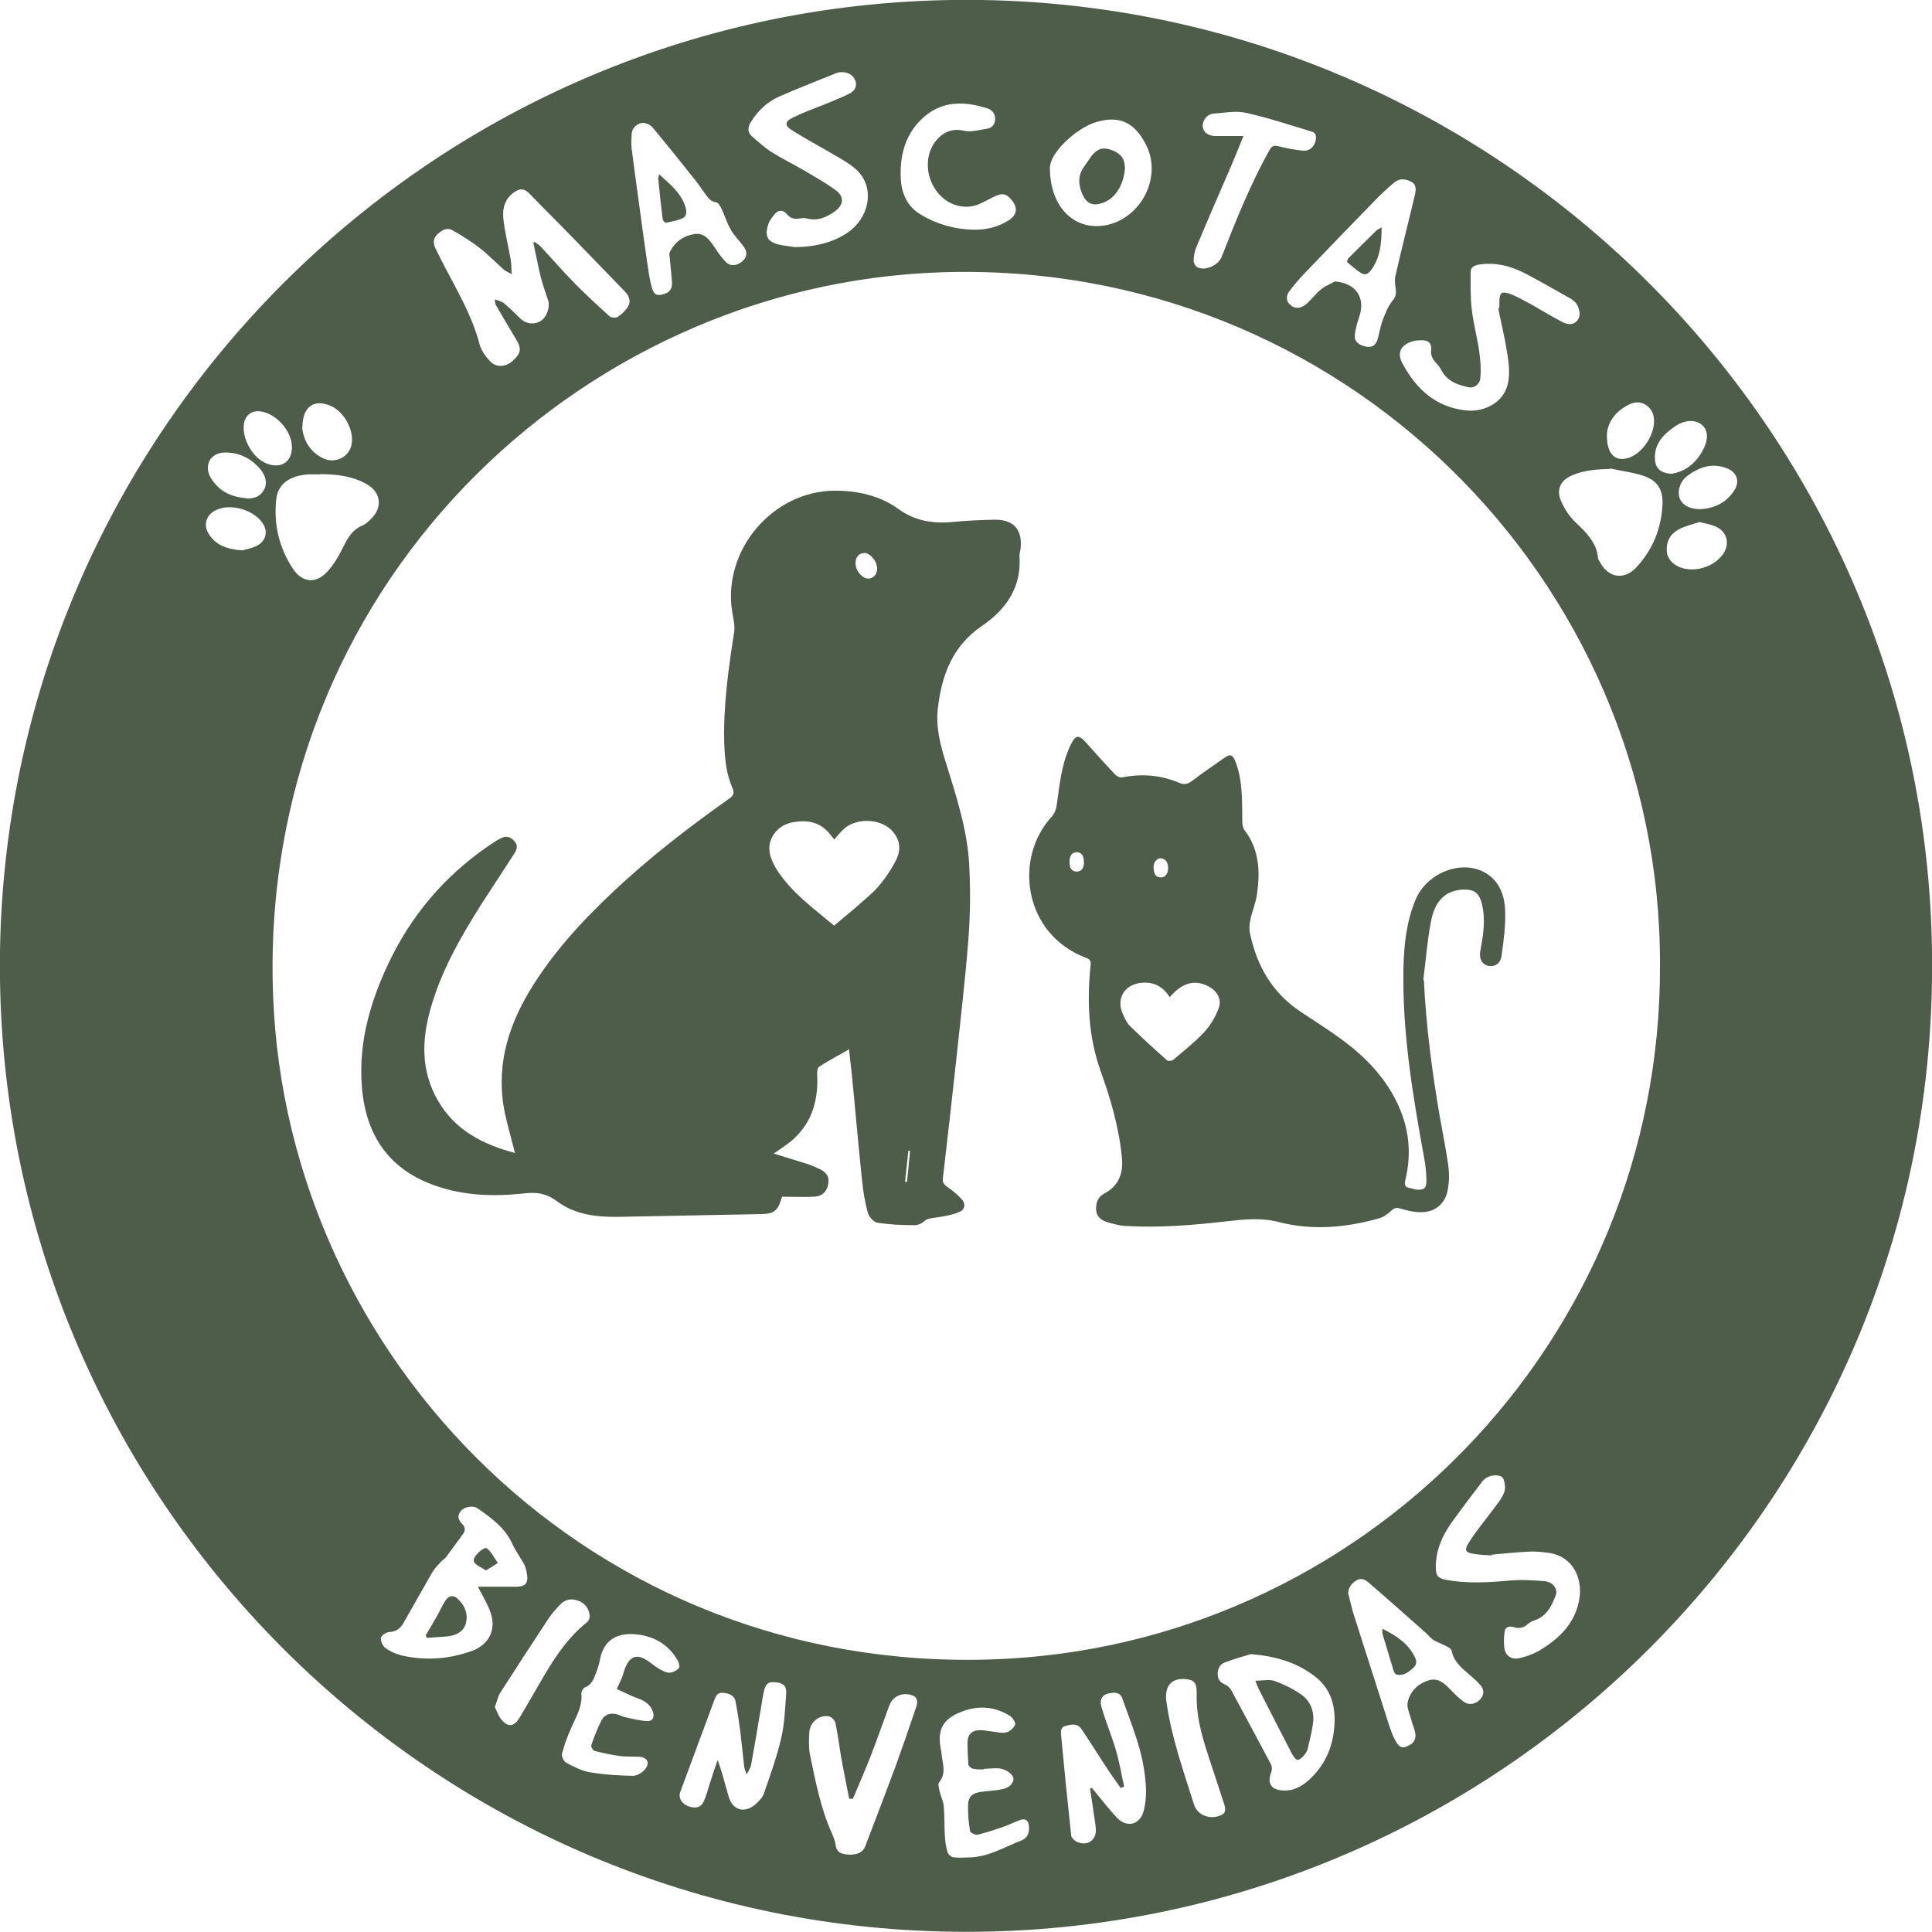
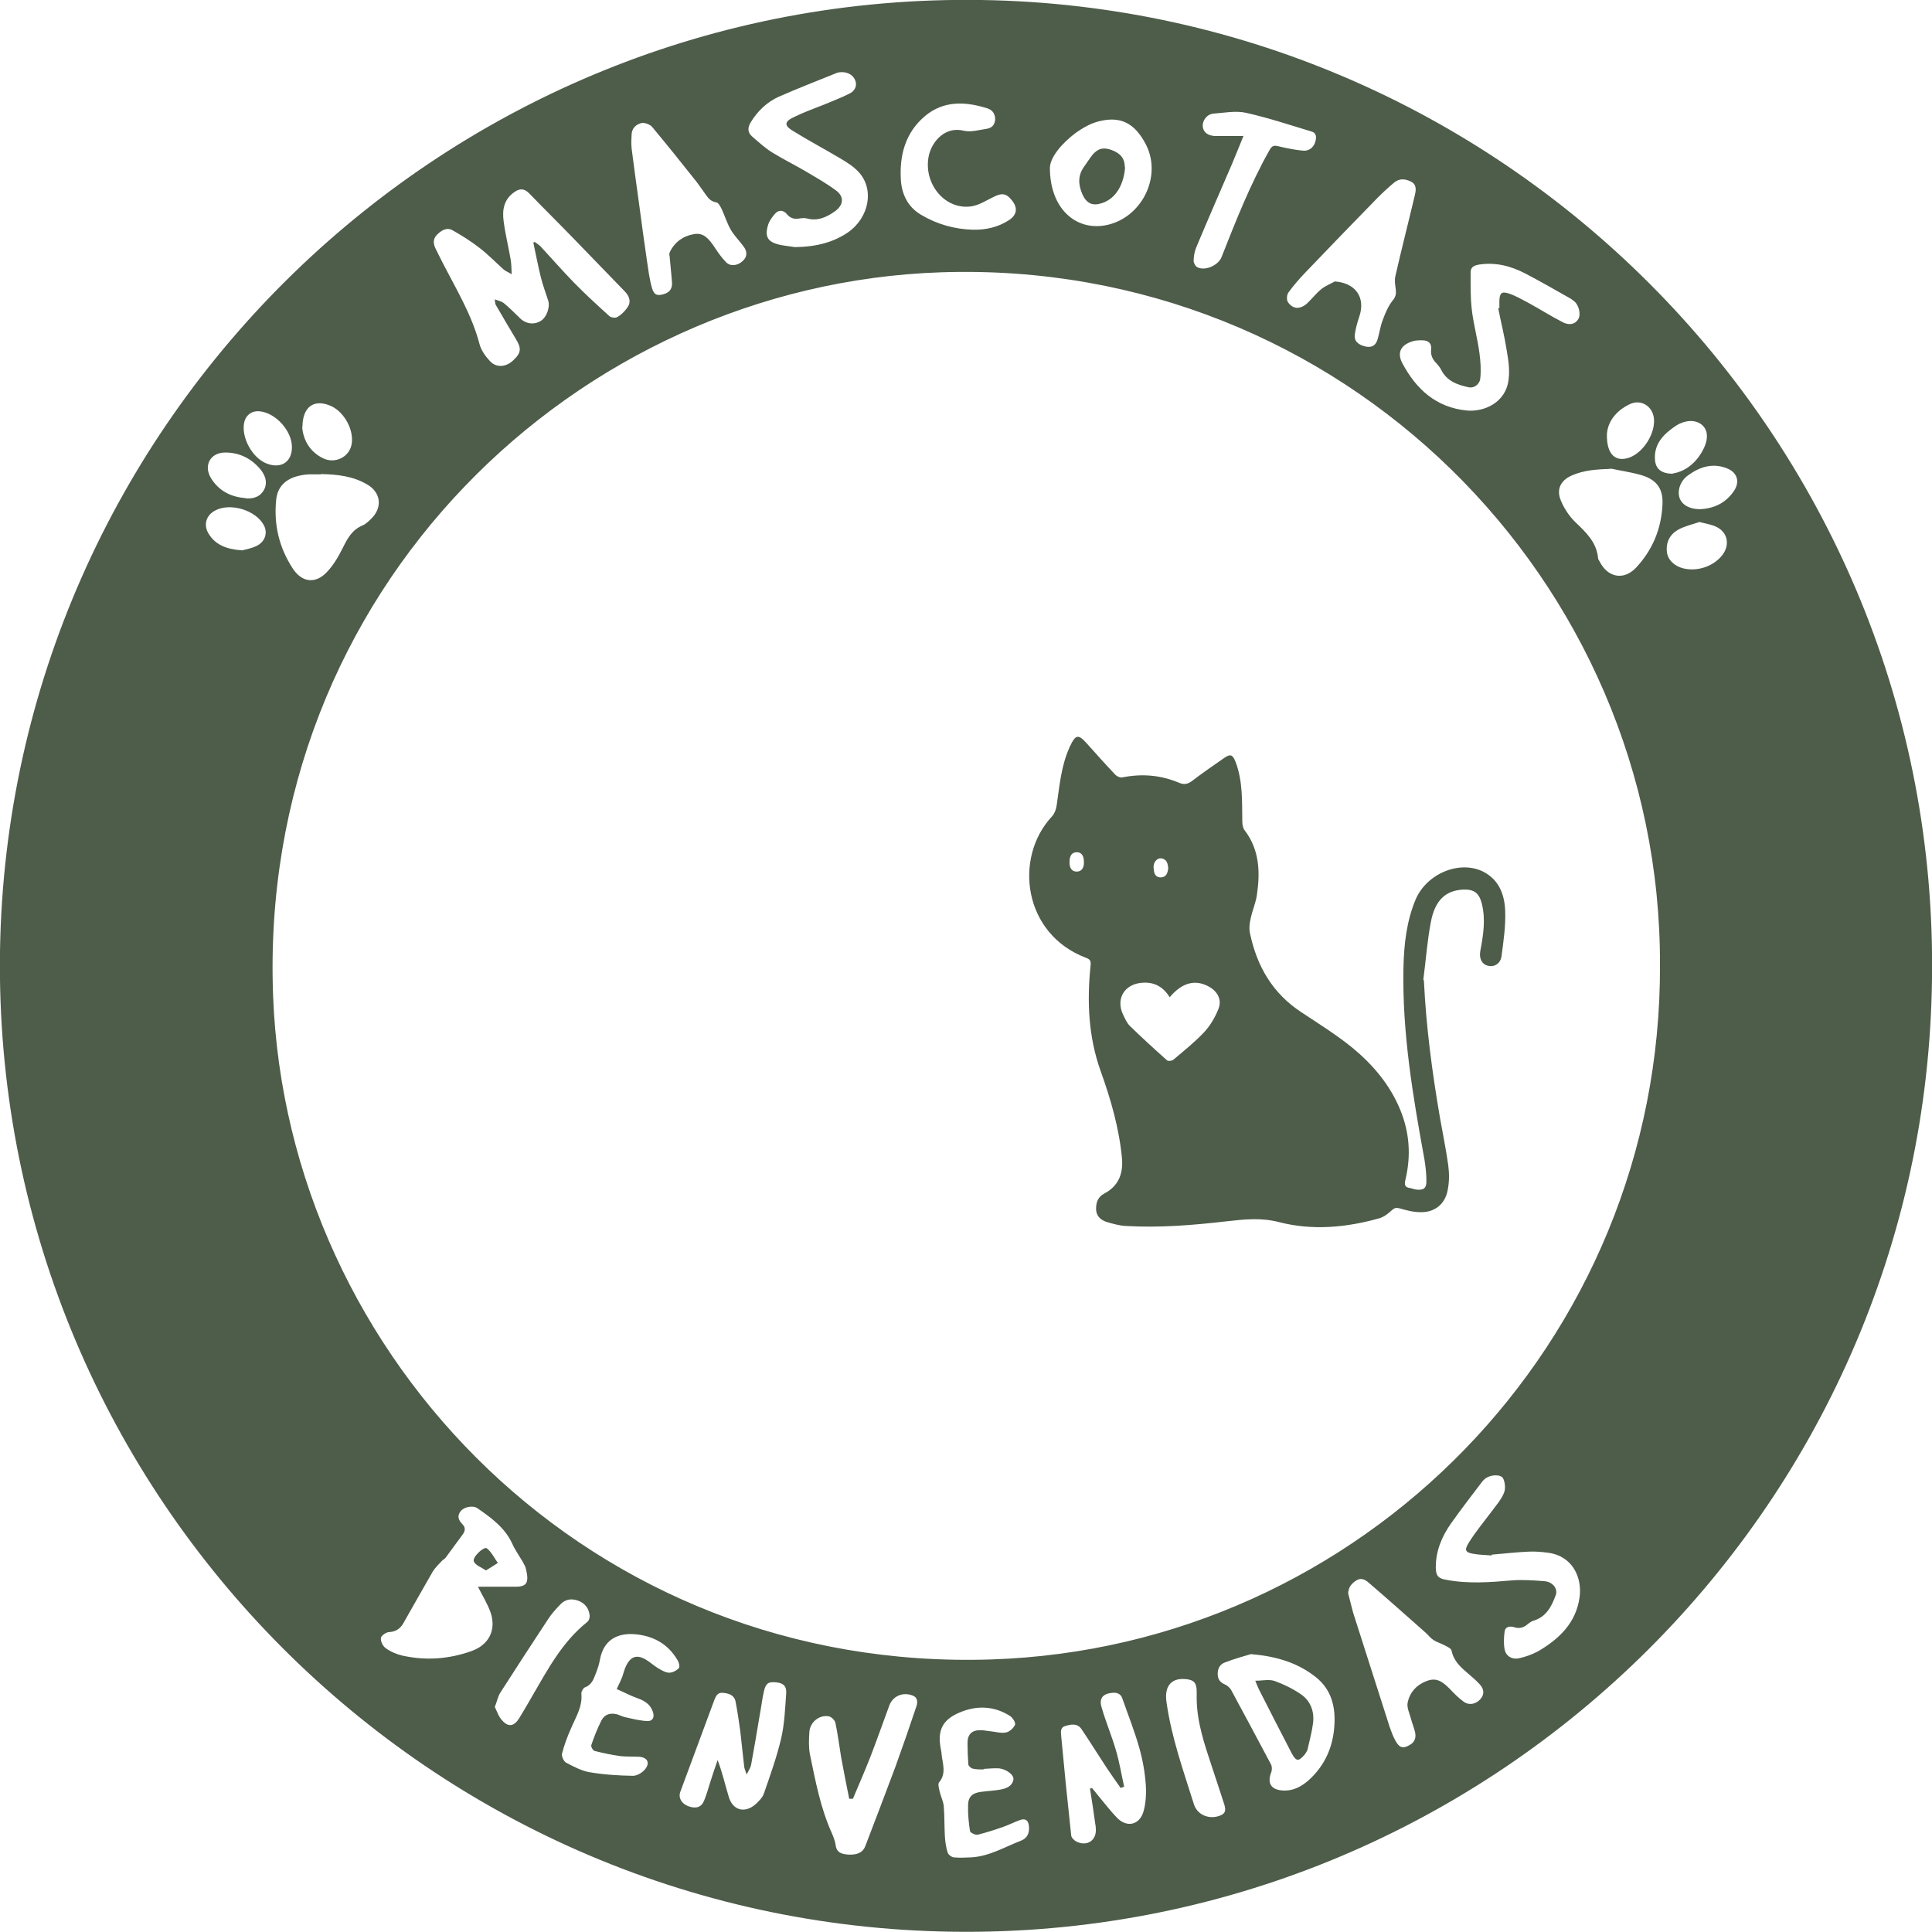
<svg xmlns="http://www.w3.org/2000/svg" id="Capa_1" data-name="Capa 1" viewBox="0 0 69.89 69.89">
  <defs>
    <style> .cls-1 { fill: #4e5c4a; } </style>
  </defs>
  <path class="cls-1" d="m69.89,35.39c-.22,19.28-16.14,34.76-35.42,34.49C15.22,69.62-.28,53.75,0,34.42.29,15.2,16.17-.3,35.51,0c19.15.3,34.65,16.1,34.38,35.39Zm-9.84-.48c.04-13.92-11.52-25.54-26-25.06-13.21.44-24.74,11.52-24.17,26.19.51,13.15,11.56,24.47,25.99,23.99,13.35-.44,24.23-11.45,24.18-25.12ZM19.27,8.79s.05-.02.07-.04c.07.05.15.1.21.16.41.44.8.89,1.22,1.32.41.42.85.82,1.28,1.21.06.05.21.07.28.03.13-.07.25-.19.34-.31.17-.21.12-.42-.06-.61-.61-.63-1.22-1.26-1.83-1.89-.54-.56-1.1-1.11-1.64-1.67-.17-.17-.33-.18-.52-.05-.39.26-.46.65-.4,1.07.06.46.17.9.25,1.36.03.16.03.32.04.55-.15-.09-.24-.12-.3-.18-.29-.26-.56-.54-.86-.77-.31-.24-.64-.45-.98-.64-.22-.12-.41.01-.57.17-.14.15-.13.32-.04.5.08.15.15.31.23.46.5.98,1.08,1.92,1.36,3,.06.22.22.44.38.61.23.24.57.21.82-.02.31-.28.32-.45.11-.79-.25-.41-.49-.83-.73-1.24-.02-.04-.02-.09-.03-.19.13.05.24.07.32.13.19.16.38.34.56.52.21.23.52.29.78.13.21-.12.35-.5.27-.74-.09-.28-.2-.57-.27-.86-.1-.41-.18-.83-.27-1.25Zm-1.97,48.61c.42,0,.86,0,1.3,0,.44.01.55-.12.43-.63-.02-.1-.08-.2-.13-.29-.13-.22-.28-.43-.38-.66-.27-.57-.76-.92-1.25-1.26-.15-.11-.47-.05-.59.09-.16.18-.1.34.05.49.12.12.1.25,0,.38-.2.28-.41.55-.61.83-.03.04-.09.07-.13.11-.12.13-.25.25-.34.4-.36.62-.71,1.25-1.07,1.88-.11.18-.27.29-.5.3-.11,0-.29.13-.3.21-.02.12.07.3.17.37.18.13.39.22.6.27.85.19,1.68.13,2.5-.16.63-.22.91-.76.7-1.39-.11-.32-.3-.62-.45-.92ZM28.75,8.94c.81-.01,1.42-.19,1.92-.53.78-.54.97-1.58.38-2.2-.19-.2-.43-.35-.67-.49-.57-.34-1.16-.65-1.72-1-.29-.18-.28-.32.03-.47.36-.18.75-.32,1.13-.47.3-.13.61-.24.9-.39.17-.08.29-.24.23-.45-.07-.21-.24-.31-.45-.33-.09,0-.18,0-.26.04-.69.28-1.39.55-2.07.85-.42.19-.76.51-1.01.92-.11.18-.13.36.04.51.23.2.46.41.71.57.4.25.83.46,1.24.7.37.22.74.43,1.08.68.32.23.29.53-.02.76-.31.22-.64.37-1.03.26-.08-.02-.17-.01-.24,0-.2.04-.35,0-.48-.16-.14-.16-.31-.15-.44.01-.09.11-.19.24-.23.37-.14.45-.02.64.44.74.21.04.42.06.53.08Zm25.45,2.21s.02,0,.04,0c0-.09,0-.18,0-.27.01-.28.08-.35.35-.26.24.08.46.21.69.33.42.23.83.49,1.26.71.18.09.41.11.55-.11.11-.16.03-.51-.14-.65-.04-.03-.08-.06-.12-.09-.55-.31-1.1-.63-1.66-.92-.52-.27-1.07-.41-1.66-.32-.17.03-.31.08-.31.28,0,.44-.01.89.04,1.33.06.54.21,1.06.28,1.6.04.3.06.6.03.9-.02.23-.23.37-.42.33-.41-.09-.79-.22-1-.64-.04-.08-.1-.15-.16-.22-.14-.14-.22-.29-.2-.5.03-.22-.09-.34-.32-.34-.12,0-.25,0-.36.04-.42.13-.56.41-.36.79.5.94,1.22,1.6,2.33,1.71.63.06,1.41-.29,1.51-1.1.05-.34,0-.7-.06-1.05-.08-.52-.21-1.03-.31-1.54Zm-.24,45.12c-.2-.02-.4-.02-.59-.05-.37-.05-.42-.13-.22-.44.24-.38.53-.73.8-1.09.16-.22.35-.43.45-.67.07-.15.05-.38-.02-.53-.07-.16-.42-.15-.61-.03-.05.03-.09.07-.13.11-.39.51-.78,1.02-1.15,1.54-.33.47-.55.99-.55,1.58,0,.31.08.41.38.46.79.15,1.58.09,2.38.02.39-.03.79,0,1.18.03.3.03.48.28.4.5-.15.41-.34.79-.81.93-.07.02-.13.07-.19.11-.15.14-.32.19-.52.12-.14-.04-.31-.02-.33.16-.03.21-.04.44,0,.65.05.24.26.37.51.32.24-.05.49-.14.71-.26.75-.44,1.36-1.02,1.49-1.94.1-.71-.24-1.5-1.14-1.62-.23-.03-.46-.05-.69-.04-.45.02-.9.07-1.35.11Zm-5.69-46.09c.77.05,1.14.58.9,1.28-.07.21-.13.42-.16.64-.03.24.12.38.41.44.22.04.35-.06.41-.25.07-.23.1-.48.19-.71.09-.25.2-.51.36-.71.12-.14.13-.26.11-.42-.02-.15-.05-.32-.01-.47.22-.97.47-1.94.7-2.91.04-.17.08-.38-.12-.49-.2-.11-.43-.14-.62.02-.22.18-.43.38-.63.58-.87.89-1.74,1.79-2.6,2.69-.21.22-.42.46-.6.71-.06.08-.07.25-.03.33.09.15.25.27.46.21.09-.03.18-.08.25-.15.18-.17.33-.37.52-.52.14-.11.32-.18.48-.27Zm.51,47.5c.06.22.11.45.17.66.44,1.38.88,2.75,1.32,4.13.06.17.12.34.21.5.15.27.28.3.54.14.17-.1.21-.27.17-.45-.04-.17-.11-.33-.15-.49-.05-.19-.15-.39-.12-.57.08-.4.35-.68.75-.81.35-.11.57.1.79.32.15.16.31.32.49.45.19.14.44.09.6-.09.15-.17.15-.36-.03-.55-.12-.13-.26-.25-.4-.37-.27-.23-.53-.45-.61-.84-.02-.09-.18-.15-.29-.21-.12-.06-.25-.1-.36-.17-.11-.07-.19-.18-.29-.27-.68-.6-1.36-1.21-2.05-1.8-.12-.11-.28-.2-.45-.09-.18.11-.3.26-.3.49ZM24.21,9.24s0-.07.02-.12c.18-.37.48-.58.87-.65.37-.07.56.2.74.46.13.2.27.4.43.56.16.16.42.12.6-.05.17-.16.16-.34.04-.51-.15-.21-.35-.4-.48-.63-.13-.23-.21-.49-.32-.73-.05-.1-.12-.24-.2-.25-.19-.03-.28-.14-.38-.28-.11-.16-.22-.31-.33-.46-.53-.67-1.06-1.33-1.61-1.99-.08-.09-.27-.16-.38-.14-.18.04-.34.17-.36.39-.01.18-.02.36,0,.54.08.64.17,1.28.26,1.93.09.7.19,1.4.29,2.1.05.33.09.67.18.99.08.29.21.32.49.22.18-.07.25-.21.24-.39-.02-.31-.06-.62-.09-1Zm6.65,55.83s-.1,0-.14,0c-.1-.5-.2-.99-.29-1.49-.07-.42-.12-.84-.21-1.26-.02-.09-.14-.21-.23-.23-.34-.07-.68.2-.71.55-.02.28-.03.57.02.83.2.96.38,1.93.79,2.84.06.14.12.29.14.44.04.29.24.32.46.34.33.02.53-.09.61-.3.37-.97.74-1.93,1.1-2.9.26-.72.51-1.44.75-2.16.06-.18.04-.35-.18-.41-.34-.11-.68.05-.8.38-.23.62-.45,1.25-.69,1.87-.2.51-.42,1.01-.63,1.51Zm27.41-48.11c-.49.02-.96.04-1.41.24-.41.18-.57.51-.39.92.12.29.31.57.53.78.39.37.76.73.81,1.29,0,.04.03.08.05.11.29.59.87.71,1.32.24.6-.64.92-1.41.96-2.29.03-.58-.22-.91-.79-1.07-.35-.1-.72-.15-1.08-.23Zm-46.67.2c-.15,0-.3,0-.44,0-.71.05-1.12.36-1.17.93-.09.9.11,1.73.61,2.49.33.49.81.55,1.22.12.24-.25.42-.56.58-.88.17-.34.33-.65.71-.81.14-.06.27-.19.38-.31.35-.4.26-.9-.2-1.17-.52-.31-1.1-.37-1.68-.38Zm29.07,47.47s-.08.03-.13.05c-.17-.24-.34-.48-.5-.72-.31-.47-.6-.94-.91-1.4-.16-.24-.39-.18-.6-.12-.19.06-.15.24-.14.38.11,1.19.23,2.38.36,3.57,0,.08.11.19.19.23.39.19.74-.05.7-.48,0-.06-.01-.11-.02-.17-.06-.42-.12-.85-.19-1.27.02,0,.05-.01.07-.02.08.09.15.18.23.28.22.26.43.54.67.79.35.37.81.28.96-.2.09-.3.11-.65.09-.97-.03-.45-.11-.9-.23-1.33-.17-.61-.41-1.21-.62-1.81-.06-.18-.21-.22-.38-.2-.32.03-.47.2-.37.52.15.53.37,1.04.52,1.56.13.44.2.89.3,1.33Zm-13.66-.44c-.05-.14-.08-.21-.09-.29-.05-.42-.09-.85-.14-1.27-.05-.36-.1-.71-.17-1.07-.04-.23-.23-.3-.44-.32-.21-.03-.27.11-.33.26-.41,1.11-.82,2.21-1.23,3.32-.08.22.05.43.29.52.28.1.47.04.57-.2.08-.2.15-.42.21-.63.09-.28.18-.56.28-.84.17.45.27.89.4,1.32.14.5.58.62.97.28.12-.11.25-.24.3-.38.23-.66.47-1.33.63-2.01.12-.52.14-1.07.18-1.61.02-.28-.1-.38-.35-.41-.28-.03-.38.02-.45.3-.07.29-.1.6-.16.9-.1.6-.2,1.19-.31,1.79-.02.1-.09.2-.17.36Zm18.27-4.36c-.24.07-.61.17-.97.31-.17.06-.26.21-.26.41,0,.18.07.3.25.38.1.04.2.13.25.23.48.89.96,1.78,1.43,2.67.04.08.04.21,0,.3-.14.38,0,.61.41.64.37.03.67-.13.94-.36.59-.53.89-1.2.94-1.97.05-.68-.1-1.32-.67-1.77-.63-.5-1.38-.75-2.33-.83Zm-9.7,4.18s0,0,0,0c-.13,0-.27,0-.39-.03-.06-.01-.15-.09-.16-.15-.02-.26-.03-.52-.03-.78,0-.31.16-.47.48-.46.12,0,.24.03.36.04.19.02.38.08.56.04.13-.03.27-.16.32-.28.03-.07-.09-.26-.19-.32-.59-.37-1.22-.38-1.84-.11-.6.26-.78.64-.66,1.29.01.06.03.13.03.19.03.35.19.7-.09,1.04-.05.06,0,.22.02.32.04.18.13.35.15.53.03.36.02.72.04,1.08.01.2.04.41.1.6.02.08.14.17.22.18.21.02.43.01.64,0,.66-.04,1.21-.38,1.81-.61.22-.09.3-.29.27-.53-.02-.2-.13-.28-.32-.21-.2.07-.39.17-.59.24-.31.11-.62.21-.94.29-.08.02-.27-.07-.28-.13-.05-.31-.08-.64-.07-.95.01-.31.17-.43.47-.47.23-.03.46-.04.69-.08.21-.04.43-.11.48-.36.03-.17-.25-.38-.52-.41-.19-.01-.38.01-.56.02Zm-13.27-2.91c.09-.19.15-.31.2-.44.05-.14.08-.29.15-.42.17-.33.39-.39.71-.2.15.09.29.22.44.31.12.07.27.16.4.16.12,0,.27-.08.35-.17.04-.05,0-.22-.06-.3-.32-.54-.81-.83-1.42-.91-.6-.08-1.23.08-1.38.92-.03.16-.08.32-.14.47-.08.21-.15.43-.4.52-.06.02-.13.15-.13.22.05.48-.21.87-.38,1.28-.13.29-.24.59-.32.9-.02.09.06.27.14.32.27.14.56.3.86.35.52.09,1.04.12,1.57.13.14,0,.33-.11.43-.23.2-.24.09-.44-.22-.46-.21-.01-.43,0-.64-.02-.32-.04-.64-.11-.96-.19-.06-.01-.14-.16-.12-.21.1-.3.22-.6.36-.88.12-.24.33-.3.59-.23.09.03.18.08.28.1.27.06.54.13.81.14.19,0,.25-.15.19-.33-.09-.27-.29-.4-.54-.49-.26-.09-.5-.22-.75-.33ZM37.98,6.07c0,1.47.93,2.28,2.01,2.08,1.29-.24,2.06-1.74,1.47-2.91-.41-.8-.94-1.06-1.75-.84-.29.08-.56.24-.8.41-.53.4-.92.89-.93,1.26Zm7.01-1.17c-.16.39-.29.72-.43,1.05-.43,1-.87,2-1.29,3.01-.06.15-.09.32-.09.48,0,.08.07.2.14.23.28.14.75-.07.87-.37.52-1.32,1.04-2.64,1.74-3.88.08-.14.15-.17.31-.13.29.07.59.13.89.16.2.02.37-.09.44-.29.05-.15.08-.34-.12-.4-.79-.24-1.58-.5-2.38-.68-.37-.08-.78,0-1.17.03-.24.02-.41.25-.39.47.02.2.18.33.44.34.1,0,.2,0,.3,0,.22,0,.44,0,.74,0Zm-9.79,3.41c.46.01.9-.09,1.29-.34.3-.19.34-.45.11-.73-.2-.25-.36-.27-.67-.11-.27.13-.54.31-.83.34-.95.11-1.71-.86-1.5-1.84.12-.53.6-1.07,1.27-.9.25.06.55-.03.82-.07.2-.03.3-.15.31-.35,0-.21-.12-.34-.28-.39-.79-.25-1.58-.29-2.26.28-.71.6-.93,1.42-.87,2.33.04.53.27.97.73,1.24.57.34,1.2.52,1.87.54Zm-17.3,53.44c.08.16.14.36.27.49.22.25.43.21.61-.08.16-.26.31-.52.46-.78.57-.98,1.1-1.99,2.01-2.71.06-.05.09-.16.08-.24-.03-.25-.17-.43-.4-.52-.24-.09-.47-.07-.66.13-.16.17-.32.34-.44.53-.58.88-1.16,1.77-1.73,2.66-.09.14-.12.32-.2.52Zm25.39-.29c0-.09,0-.18,0-.27,0-.31-.1-.43-.42-.45-.51-.04-.76.27-.67.85.18,1.27.61,2.47.99,3.68.12.37.5.53.85.44.26-.07.33-.17.25-.43-.15-.47-.31-.94-.46-1.4-.26-.79-.53-1.57-.54-2.42Zm18.17-42.57c-.24.08-.51.14-.75.27-.3.17-.45.45-.41.81.03.28.27.51.59.59.52.13,1.12-.08,1.43-.5.27-.37.17-.82-.25-1.01-.18-.08-.37-.11-.61-.17Zm-50.53-3.44c.04.44.25.88.76,1.13.44.21.95-.05,1.03-.51.09-.51-.26-1.16-.74-1.38-.6-.27-1.04,0-1.04.77Zm47.2.28c-.01.72.32,1,.82.82.51-.19.94-.88.88-1.42-.05-.44-.47-.7-.87-.51-.51.24-.81.65-.83,1.1Zm2.37,1.4c.42-.06.8-.33,1.06-.77.24-.41.25-.76.03-.97-.23-.22-.64-.22-1.02.05-.42.29-.75.65-.7,1.21.03.31.22.48.64.49Zm-51.74,2.78c.12-.03.33-.07.52-.16.31-.15.41-.47.27-.74-.28-.55-1.22-.84-1.77-.54-.32.17-.42.5-.25.81.25.43.66.59,1.23.63Zm.13-1.88c.3.02.55-.07.68-.35.11-.24.02-.49-.14-.69-.33-.4-.76-.62-1.28-.62-.55,0-.8.48-.51.94.29.46.72.67,1.25.71Zm52.6.39c.52-.02.94-.23,1.23-.65.24-.35.12-.7-.28-.84-.51-.19-.97-.03-1.38.27-.28.2-.39.55-.3.82.09.25.37.4.73.4Zm-50.93-2.25c0-.58-.58-1.23-1.16-1.29-.29-.03-.51.13-.57.42-.1.54.3,1.27.82,1.47.52.2.91-.06.91-.59Z" />
-   <path class="cls-1" d="m30.68,37.98c-.38.21-.72.4-1.05.61-.06.04-.07.17-.07.26.05.9-.16,1.72-.85,2.35-.22.2-.48.36-.72.53.41.13.82.25,1.23.38.15.05.29.12.43.18.27.13.36.3.31.55-.05.27-.22.44-.51.45-.39.02-.79,0-1.16,0-.15.52-.28.62-.77.63-1.73.03-3.45.07-5.18.1-.79.01-1.56-.09-2.2-.57-.37-.28-.73-.33-1.17-.28-1.07.12-2.14.09-3.17-.26-1.72-.58-2.57-1.83-2.71-3.6-.13-1.67.34-3.2,1.07-4.68.88-1.76,2.15-3.16,3.8-4.22.05-.03.1-.05.15-.08.19-.11.35-.06.49.09.14.14.11.3.01.45-.4.62-.81,1.24-1.21,1.86-.75,1.19-1.45,2.41-1.83,3.78-.32,1.13-.34,2.24.27,3.3.62,1.08,1.63,1.59,2.79,1.9-.12-.47-.25-.92-.35-1.37-.36-1.62.04-3.09.87-4.48.82-1.36,1.87-2.51,3.02-3.59,1.31-1.24,2.74-2.34,4.21-3.38.17-.12.19-.21.11-.4-.22-.5-.27-1.05-.29-1.59-.04-1.36.15-2.7.36-4.05.03-.22-.03-.47-.07-.7-.37-2.23,1.45-4.39,3.71-4.4.84,0,1.63.18,2.31.67.61.44,1.27.53,1.99.46.5-.05,1-.07,1.5-.08.68,0,.99.37.92,1.04-.01.1-.05.2-.04.29.08,1.13-.51,1.94-1.37,2.52-1.06.73-1.44,1.77-1.58,2.95-.09.7.09,1.37.3,2.03.37,1.19.76,2.39.83,3.64.05.91.04,1.83-.03,2.73-.12,1.52-.3,3.03-.46,4.54-.15,1.36-.3,2.71-.46,4.07-.02.15.02.23.15.32.19.13.37.28.52.44.16.17.14.38-.07.47-.26.11-.54.16-.82.2-.17.03-.33.02-.47.15-.09.08-.24.14-.36.13-.44,0-.89-.02-1.32-.09-.14-.02-.31-.22-.35-.37-.1-.36-.16-.74-.2-1.11-.14-1.31-.25-2.62-.38-3.93-.03-.28-.06-.55-.1-.88Zm-.5-4.5c.34-.29.67-.55.98-.83.24-.21.49-.42.69-.67.22-.27.42-.57.57-.88.2-.4.12-.77-.17-1.07-.44-.44-1.33-.45-1.77,0-.1.1-.2.22-.3.34-.06-.07-.11-.14-.17-.21-.23-.29-.54-.44-.92-.45-.47,0-.89.11-1.14.54-.24.42-.08.83.15,1.21.53.83,1.32,1.39,2.08,2.03Zm1.07-13.47c-.18,0-.31.16-.3.37,0,.27.24.55.46.55.18,0,.32-.15.32-.36,0-.27-.25-.57-.48-.57Zm1.5,22.74s.04,0,.06.01c.04-.38.08-.75.11-1.13-.02,0-.04,0-.06,0-.04.37-.08.75-.12,1.12Z" />
  <path class="cls-1" d="m51.51,35.48c.08,1.67.3,3.32.58,4.95.1.57.22,1.15.3,1.72.04.3.04.61-.02.9-.09.51-.48.82-1,.8-.25,0-.5-.07-.75-.14-.12-.03-.18-.01-.27.07-.13.12-.28.24-.45.29-1.2.34-2.43.45-3.63.14-.66-.17-1.26-.1-1.89-.03-1.21.14-2.42.24-3.64.17-.24-.01-.49-.08-.72-.15-.21-.07-.37-.22-.37-.47,0-.24.07-.43.29-.55.5-.26.69-.69.65-1.25-.1-1.11-.41-2.17-.78-3.2-.44-1.24-.49-2.51-.36-3.79.02-.16,0-.23-.16-.29-2.28-.86-2.62-3.61-1.25-5.1.11-.11.17-.29.19-.45.1-.69.16-1.39.45-2.04,0-.02.02-.05.03-.07.2-.42.3-.44.61-.09.34.38.68.76,1.03,1.13.06.06.18.11.26.09.71-.14,1.39-.08,2.05.2.17.07.3.05.45-.06.38-.29.77-.56,1.16-.83.24-.17.32-.14.43.14.26.69.23,1.42.24,2.14,0,.11.02.24.08.32.54.7.57,1.51.45,2.33-.04.3-.17.58-.23.88-.04.17-.06.36-.02.53.25,1.19.82,2.17,1.86,2.85.62.41,1.26.81,1.84,1.28.74.61,1.36,1.34,1.73,2.24.34.82.4,1.67.19,2.54-.05.2,0,.28.18.3.06.01.13.04.19.05.28.04.4-.04.39-.32,0-.25-.03-.51-.07-.76-.42-2.3-.81-4.6-.76-6.95.02-.84.11-1.67.44-2.46.4-.94,1.59-1.43,2.44-1.01.59.3.78.85.8,1.43.02.54-.06,1.08-.13,1.61-.03.28-.25.42-.48.37-.23-.05-.34-.26-.29-.54.11-.58.2-1.15.05-1.73-.1-.37-.28-.5-.66-.49-.64.03-1.03.38-1.18,1.18-.13.68-.18,1.38-.27,2.07Zm-9.2.59c-.23-.37-.55-.55-.98-.52-.65.04-.98.58-.7,1.16.07.14.13.29.24.4.44.43.89.84,1.35,1.25.04.03.17.02.22-.02.38-.32.78-.64,1.12-1,.22-.24.4-.54.52-.85.13-.33-.04-.63-.35-.8-.49-.27-.97-.15-1.42.39Zm-3.62-4.87c0,.17.06.33.26.33.2,0,.27-.17.26-.35,0-.17-.05-.35-.26-.35-.2,0-.26.16-.26.36Zm3.57.22c-.01-.18-.05-.34-.25-.37-.15-.02-.29.14-.28.33.01.16.03.35.25.36.21,0,.26-.16.28-.32Z" />
-   <path class="cls-1" d="m15.4,59.16c.14-.24.29-.49.43-.74.09-.16.17-.34.27-.5.14-.22.32-.24.5-.04.22.22.33.5.26.81-.07.32-.33.46-.63.5-.26.03-.53.04-.79.06-.01-.03-.03-.06-.04-.09Z" />
  <path class="cls-1" d="m17.58,56.81c-.18-.12-.39-.19-.44-.33-.06-.15.37-.55.47-.47.17.13.27.35.4.53-.13.08-.26.17-.43.27Z" />
-   <path class="cls-1" d="m49.98,8.23c0,.56-.05,1.06-.35,1.5-.09.13-.21.25-.37.16-.19-.11-.36-.27-.53-.41-.01-.01.02-.11.06-.15.33-.33.66-.66.99-.98.04-.04.09-.06.19-.12Z" />
-   <path class="cls-1" d="m50.03,58.93c.49.25.91.52,1.15,1.01.08.15.07.29-.06.4-.17.15-.34.29-.59.24-.04,0-.09-.07-.11-.12-.14-.45-.27-.91-.41-1.36-.01-.04,0-.09,0-.17Z" />
-   <path class="cls-1" d="m23.85,6.31c.39.36.78.66.94,1.16.05.16.07.34-.09.42-.19.09-.41.13-.62.17-.03,0-.1-.09-.11-.14-.06-.49-.11-.98-.16-1.46,0-.03.01-.06.03-.14Z" />
  <path class="cls-1" d="m45.41,60.8c.27,0,.5-.06.7.01.33.12.66.28.95.48.35.24.49.62.44,1.04-.04.32-.13.64-.2.96-.02.07-.07.13-.11.19-.22.25-.3.24-.46-.05-.4-.77-.8-1.55-1.19-2.32-.04-.08-.07-.16-.13-.31Z" />
  <path class="cls-1" d="m40.7,6.05c-.04.56-.29,1.12-.84,1.3-.34.11-.55.01-.7-.31-.15-.34-.18-.68.05-1,.11-.15.2-.3.31-.44.21-.24.4-.28.7-.17.32.12.47.31.47.62Z" />
</svg>